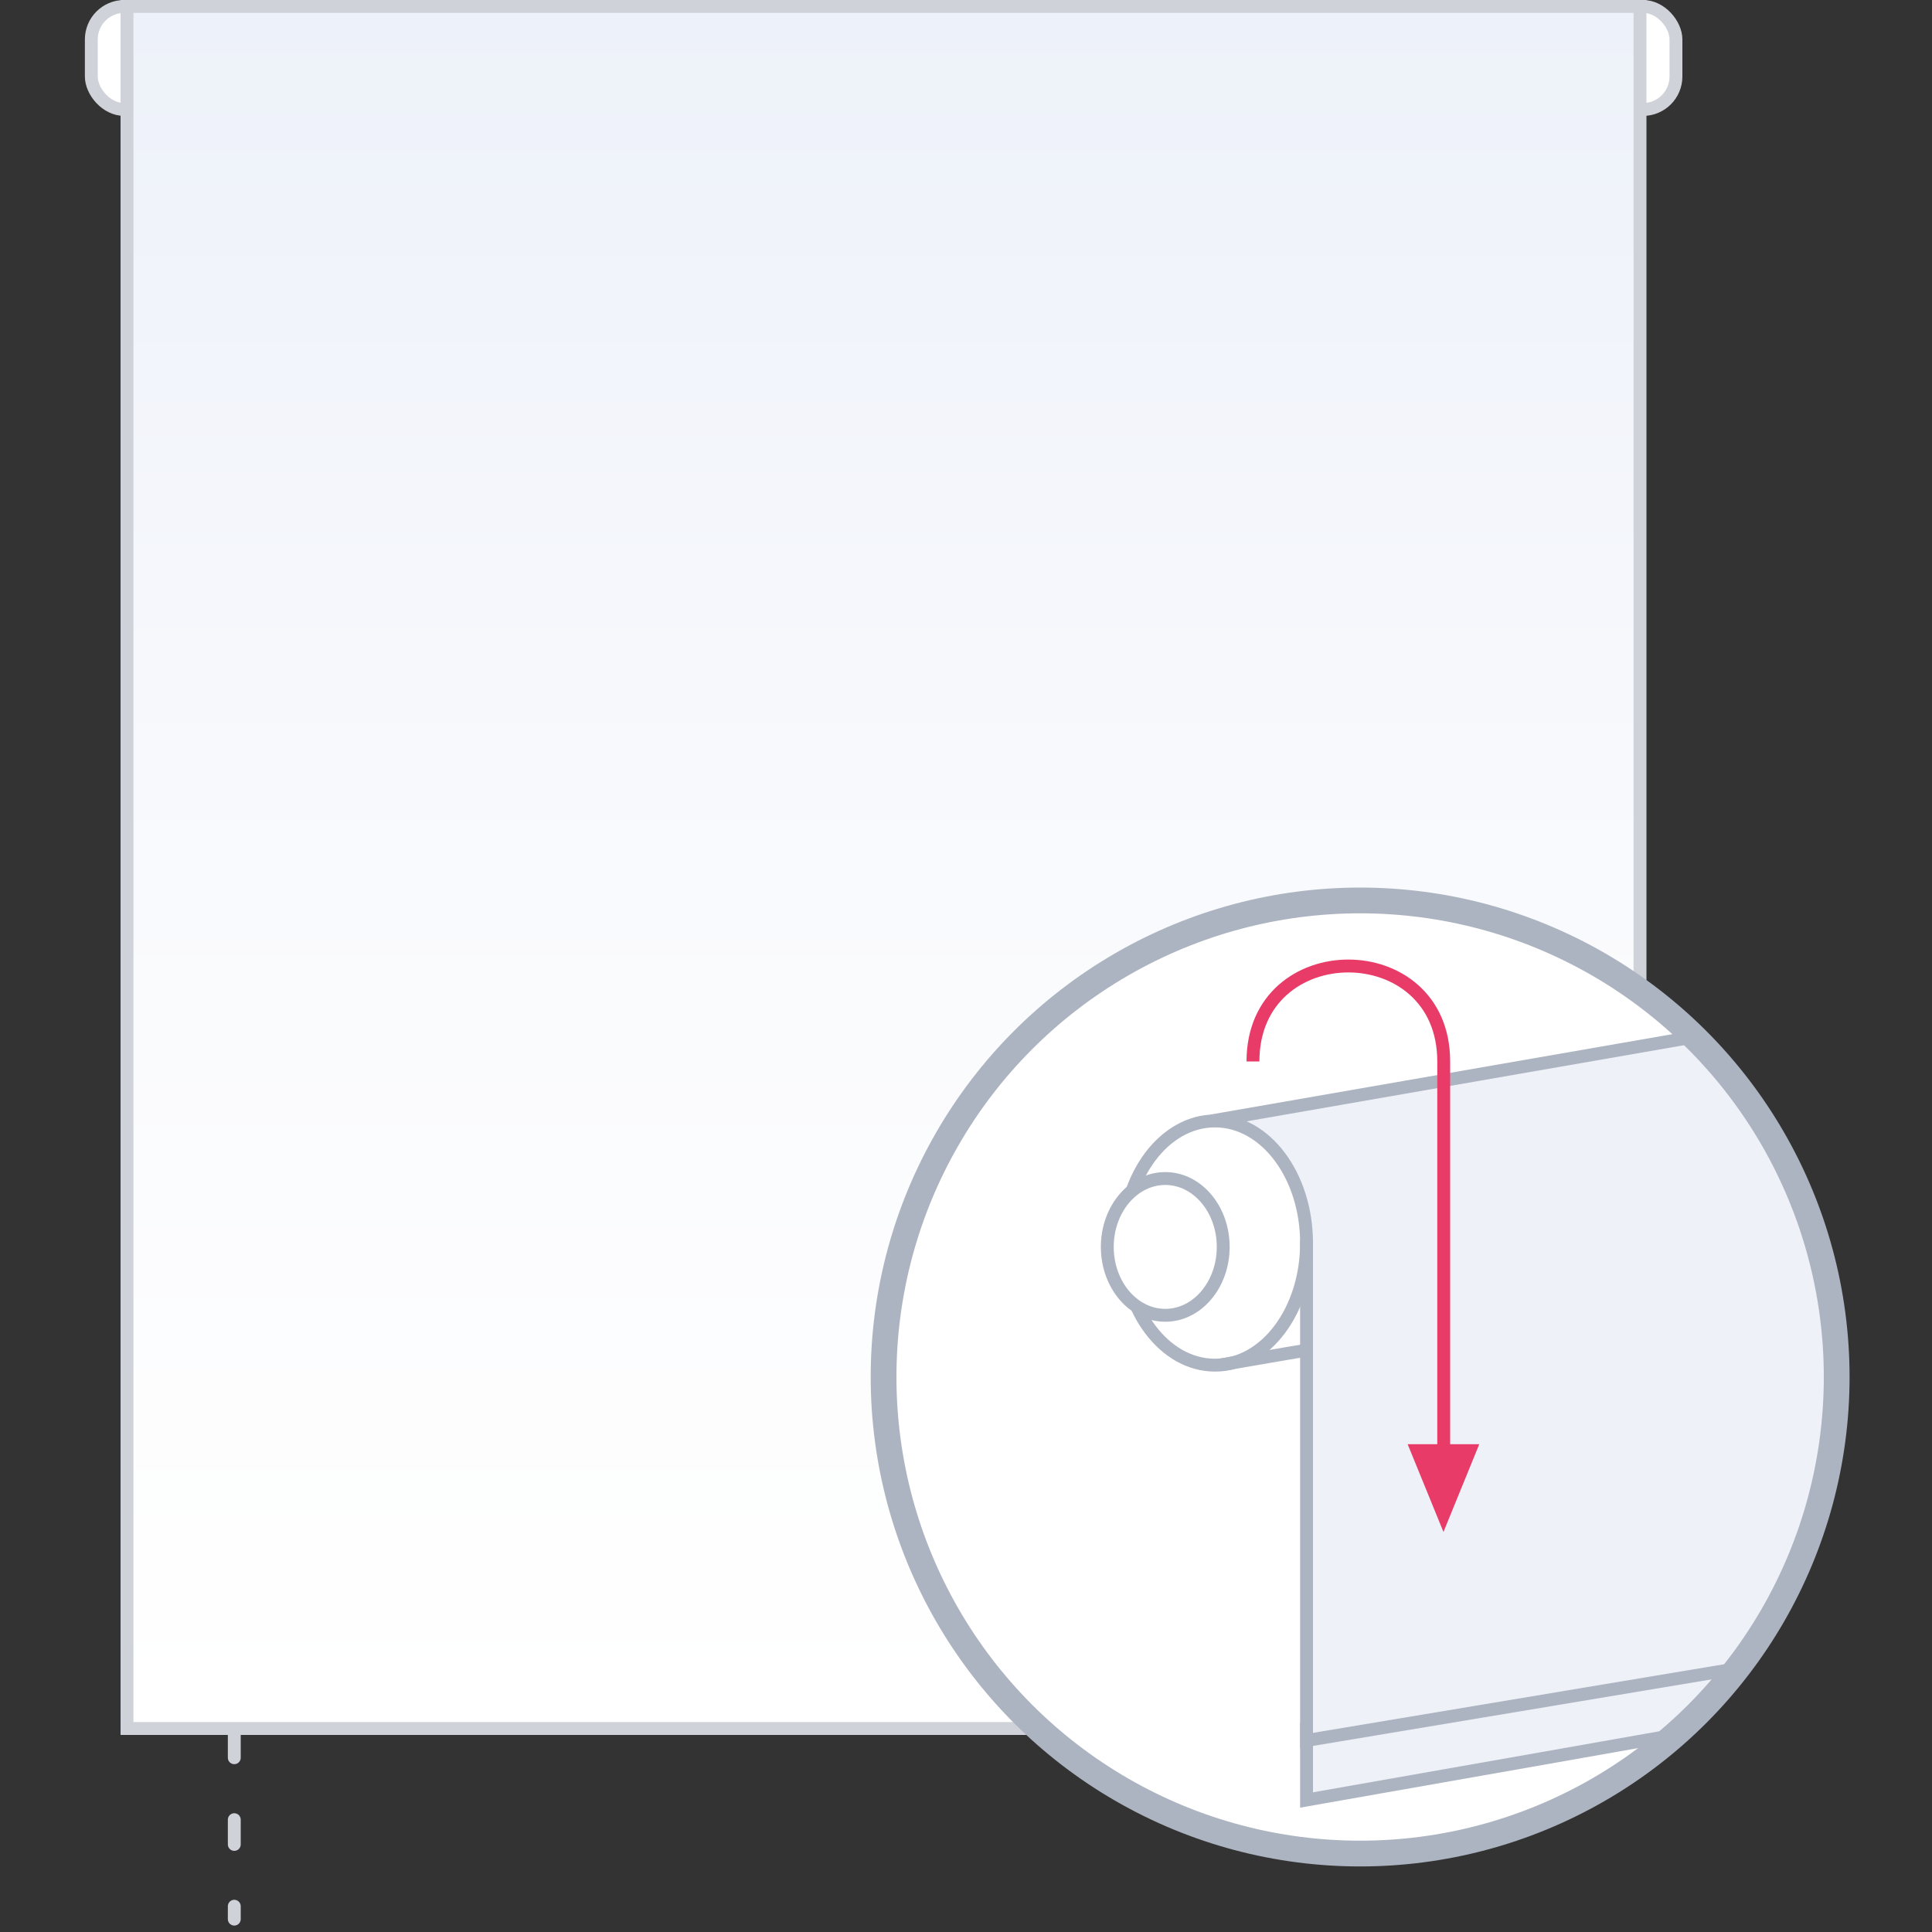
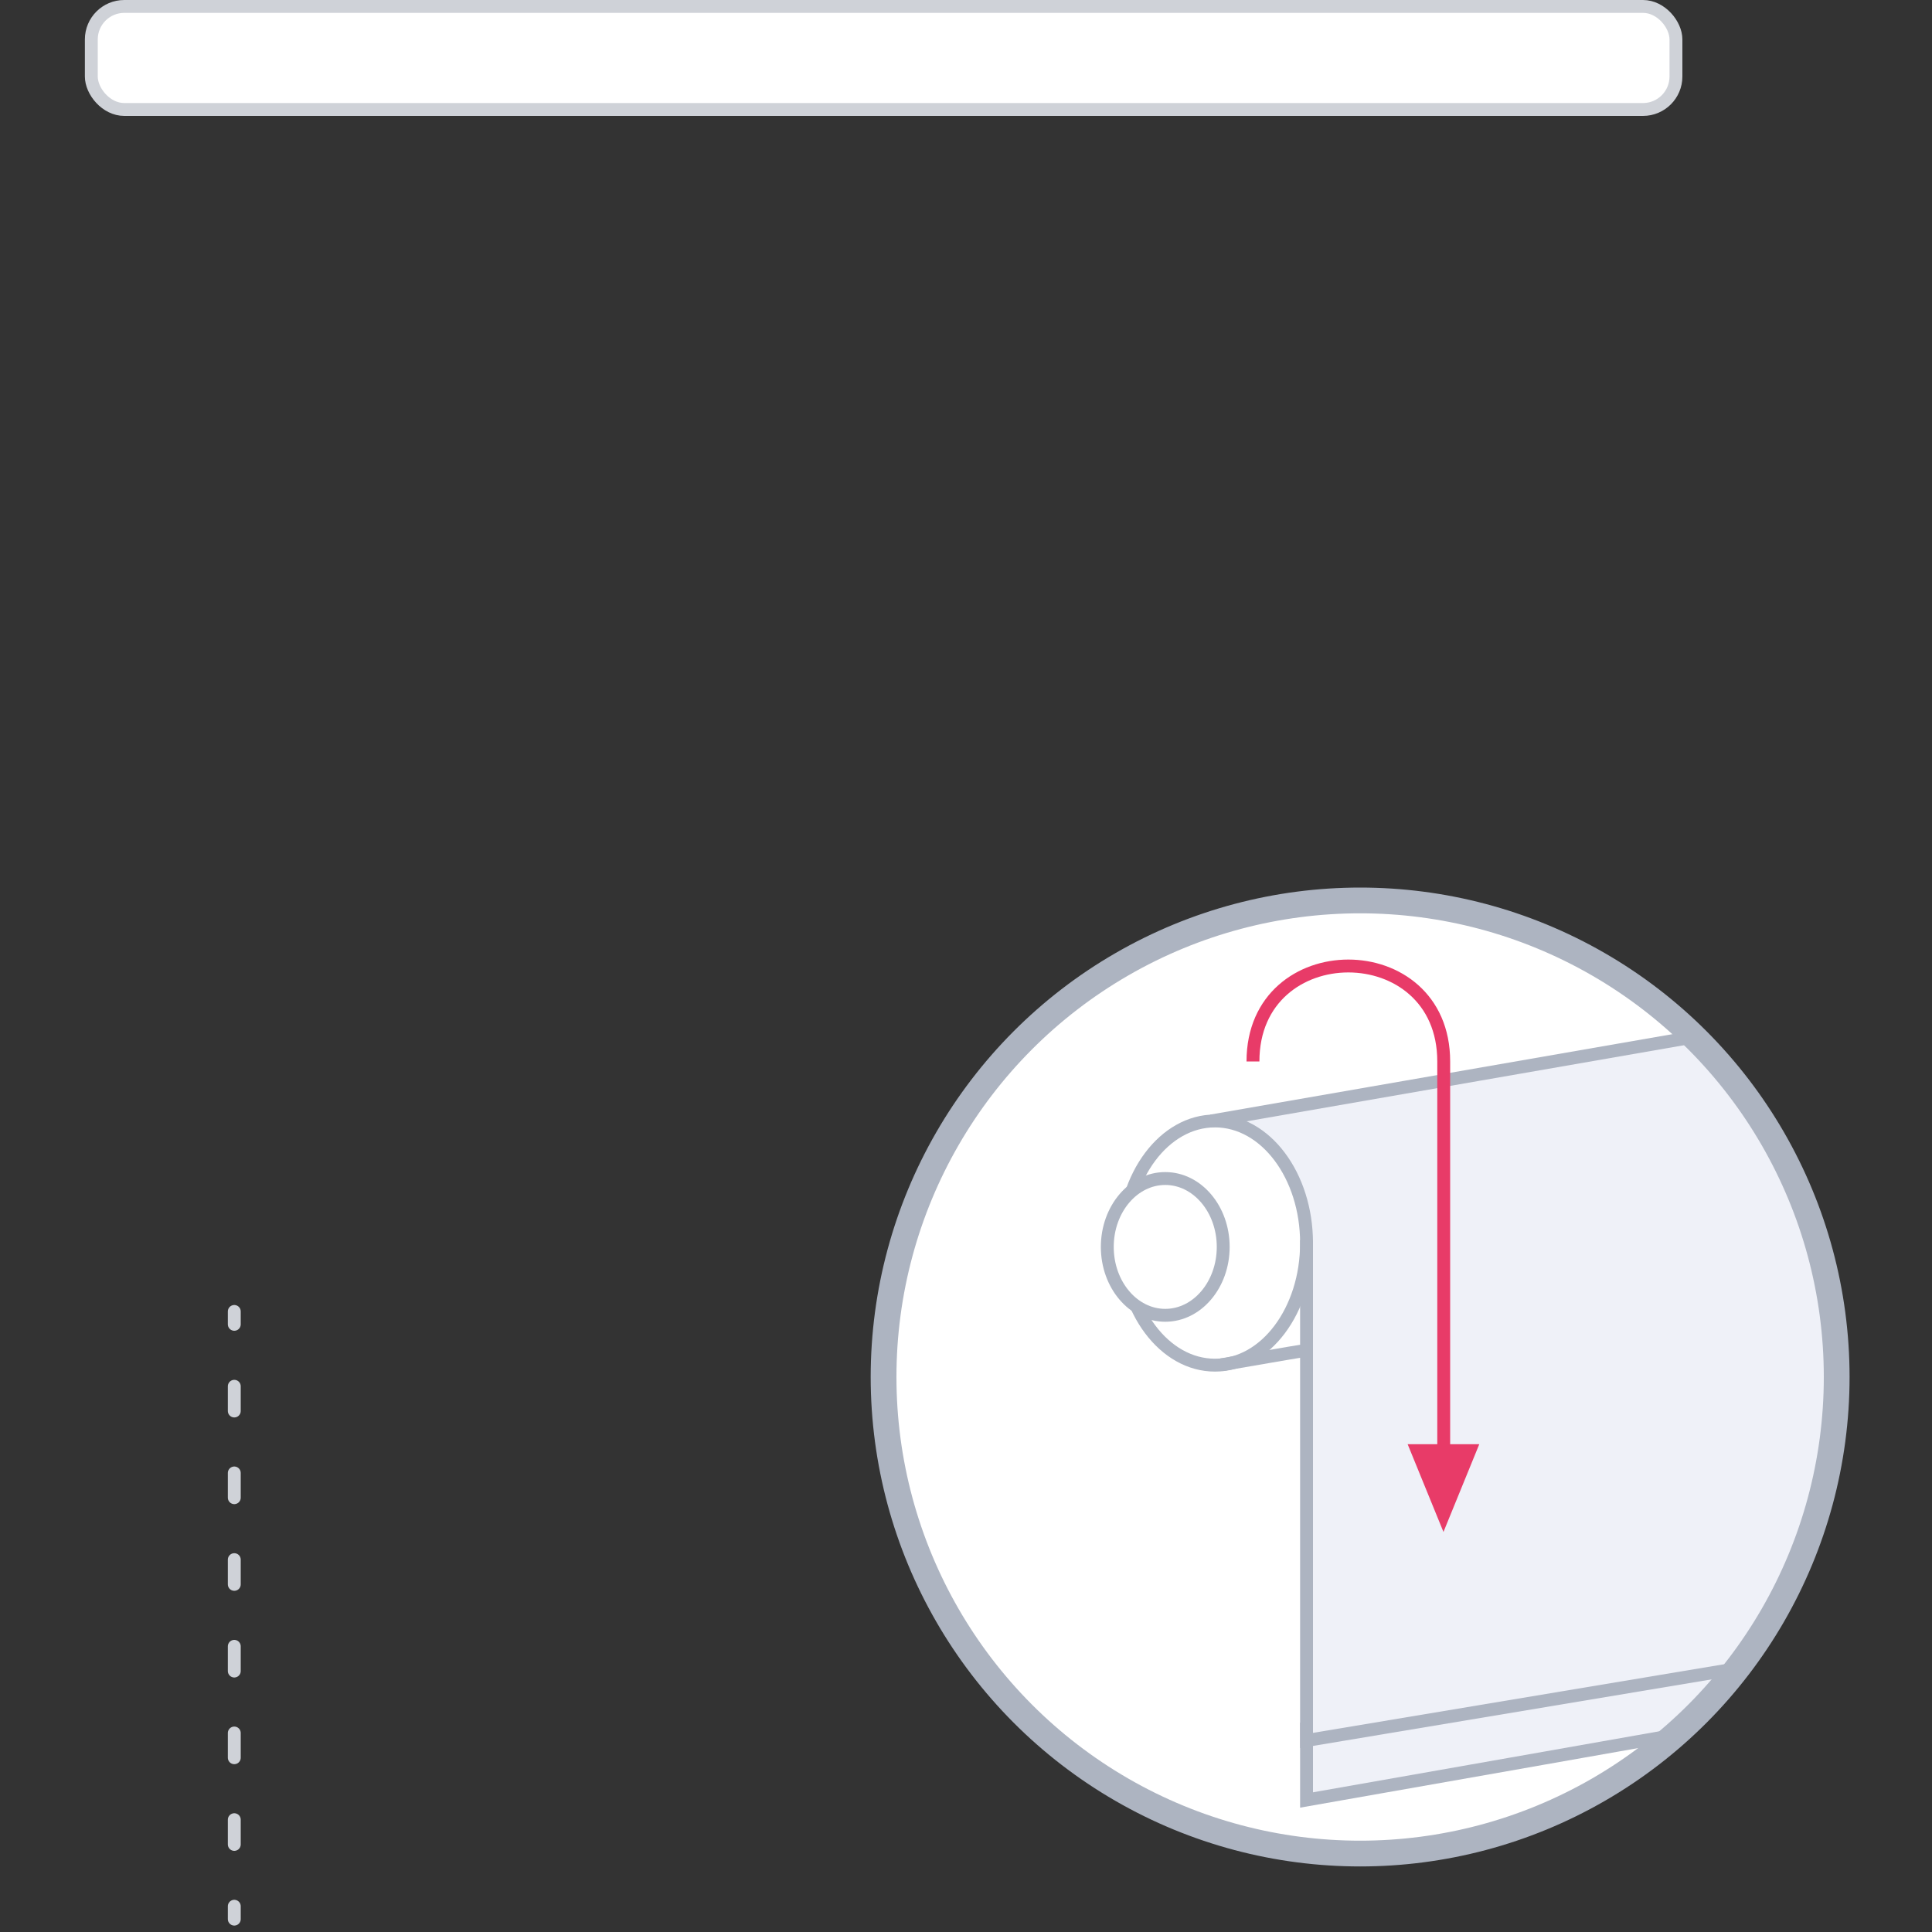
<svg xmlns="http://www.w3.org/2000/svg" id="Layer_1" data-name="Layer 1" viewBox="0 0 150 150">
  <rect x="0" y="0" width="150" height="150" fill="#333333" stroke="none" />
  <defs>
    <style>.cls-1,.cls-5{fill:#fff;}.cls-1,.cls-2,.cls-3,.cls-4{stroke:#cfd2d8;}.cls-1,.cls-10,.cls-2,.cls-3,.cls-4,.cls-5,.cls-7,.cls-8{stroke-miterlimit:10;}.cls-10,.cls-2,.cls-3,.cls-7,.cls-8{fill:none;}.cls-2,.cls-3{stroke-linecap:round;}.cls-3{stroke-dasharray:1.92 4.81;}.cls-4{fill:url(#linear-gradient);}.cls-10,.cls-5,.cls-7{stroke:#adb4c1;}.cls-6{fill:#eff1f8;}.cls-8{stroke:#e83b68;}.cls-9{fill:#e83b68;}.cls-10{stroke-width:2px;}</style>
    <linearGradient id="linear-gradient" x1="68.6" y1="134.2" x2="68.6" y2="0.5" gradientUnits="userSpaceOnUse">
      <stop offset="0" stop-color="#fff" />
      <stop offset="0.5" stop-color="#f9fafd" />
      <stop offset="1" stop-color="#edf1f9" />
    </linearGradient>
  </defs>
  <title>Front-Roll</title>
  <rect class="cls-1" x="7.09" y="0.5" width="123.03" height="8" rx="2.56" />
  <line class="cls-2" x1="18.19" y1="101.82" x2="18.19" y2="102.82" />
  <line class="cls-3" x1="18.19" y1="107.63" x2="18.19" y2="145.6" />
  <line class="cls-2" x1="18.19" y1="148" x2="18.19" y2="149" />
-   <rect class="cls-4" x="9.86" y="0.5" width="117.47" height="133.7" />
  <circle class="cls-5" cx="105.6" cy="106.91" r="37" />
  <path class="cls-6" d="M129.55,135l-28.11,4.33L101,106.91c0-.6,0-1.2,0-1.78l0-.07v-2.77l.12-2.62c.09-7.57-.6-12.89-8.45-12.18l39-7S158.33,106.91,129.55,135Z" />
  <ellipse class="cls-5" cx="94.33" cy="96.51" rx="7.11" ry="9.48" />
  <ellipse class="cls-5" cx="90.47" cy="96.81" rx="4.5" ry="5.31" />
  <polyline class="cls-7" points="94.04 87.03 112.08 83.89 131.51 80.51" />
  <polyline class="cls-7" points="94.83 105.96 95.59 105.83 95.63 105.82 100.05 105.06 101.44 104.83" />
  <polyline class="cls-7" points="101.44 96.28 101.44 135.13 134.74 129.57" />
  <path class="cls-8" d="M97.28,82.41c0-9.88,14.81-9.88,14.81,0V113" />
  <polygon class="cls-9" points="112.07 118.94 114.85 112.13 109.29 112.13 112.07 118.94" />
  <polyline class="cls-7" points="130 134.71 129.81 134.75 119.96 136.49 101.44 139.75 101.44 139.33 101.44 135.13 101.44 134.2 101.44 133.74" />
  <circle class="cls-10" cx="105.6" cy="106.91" r="37" />
</svg>